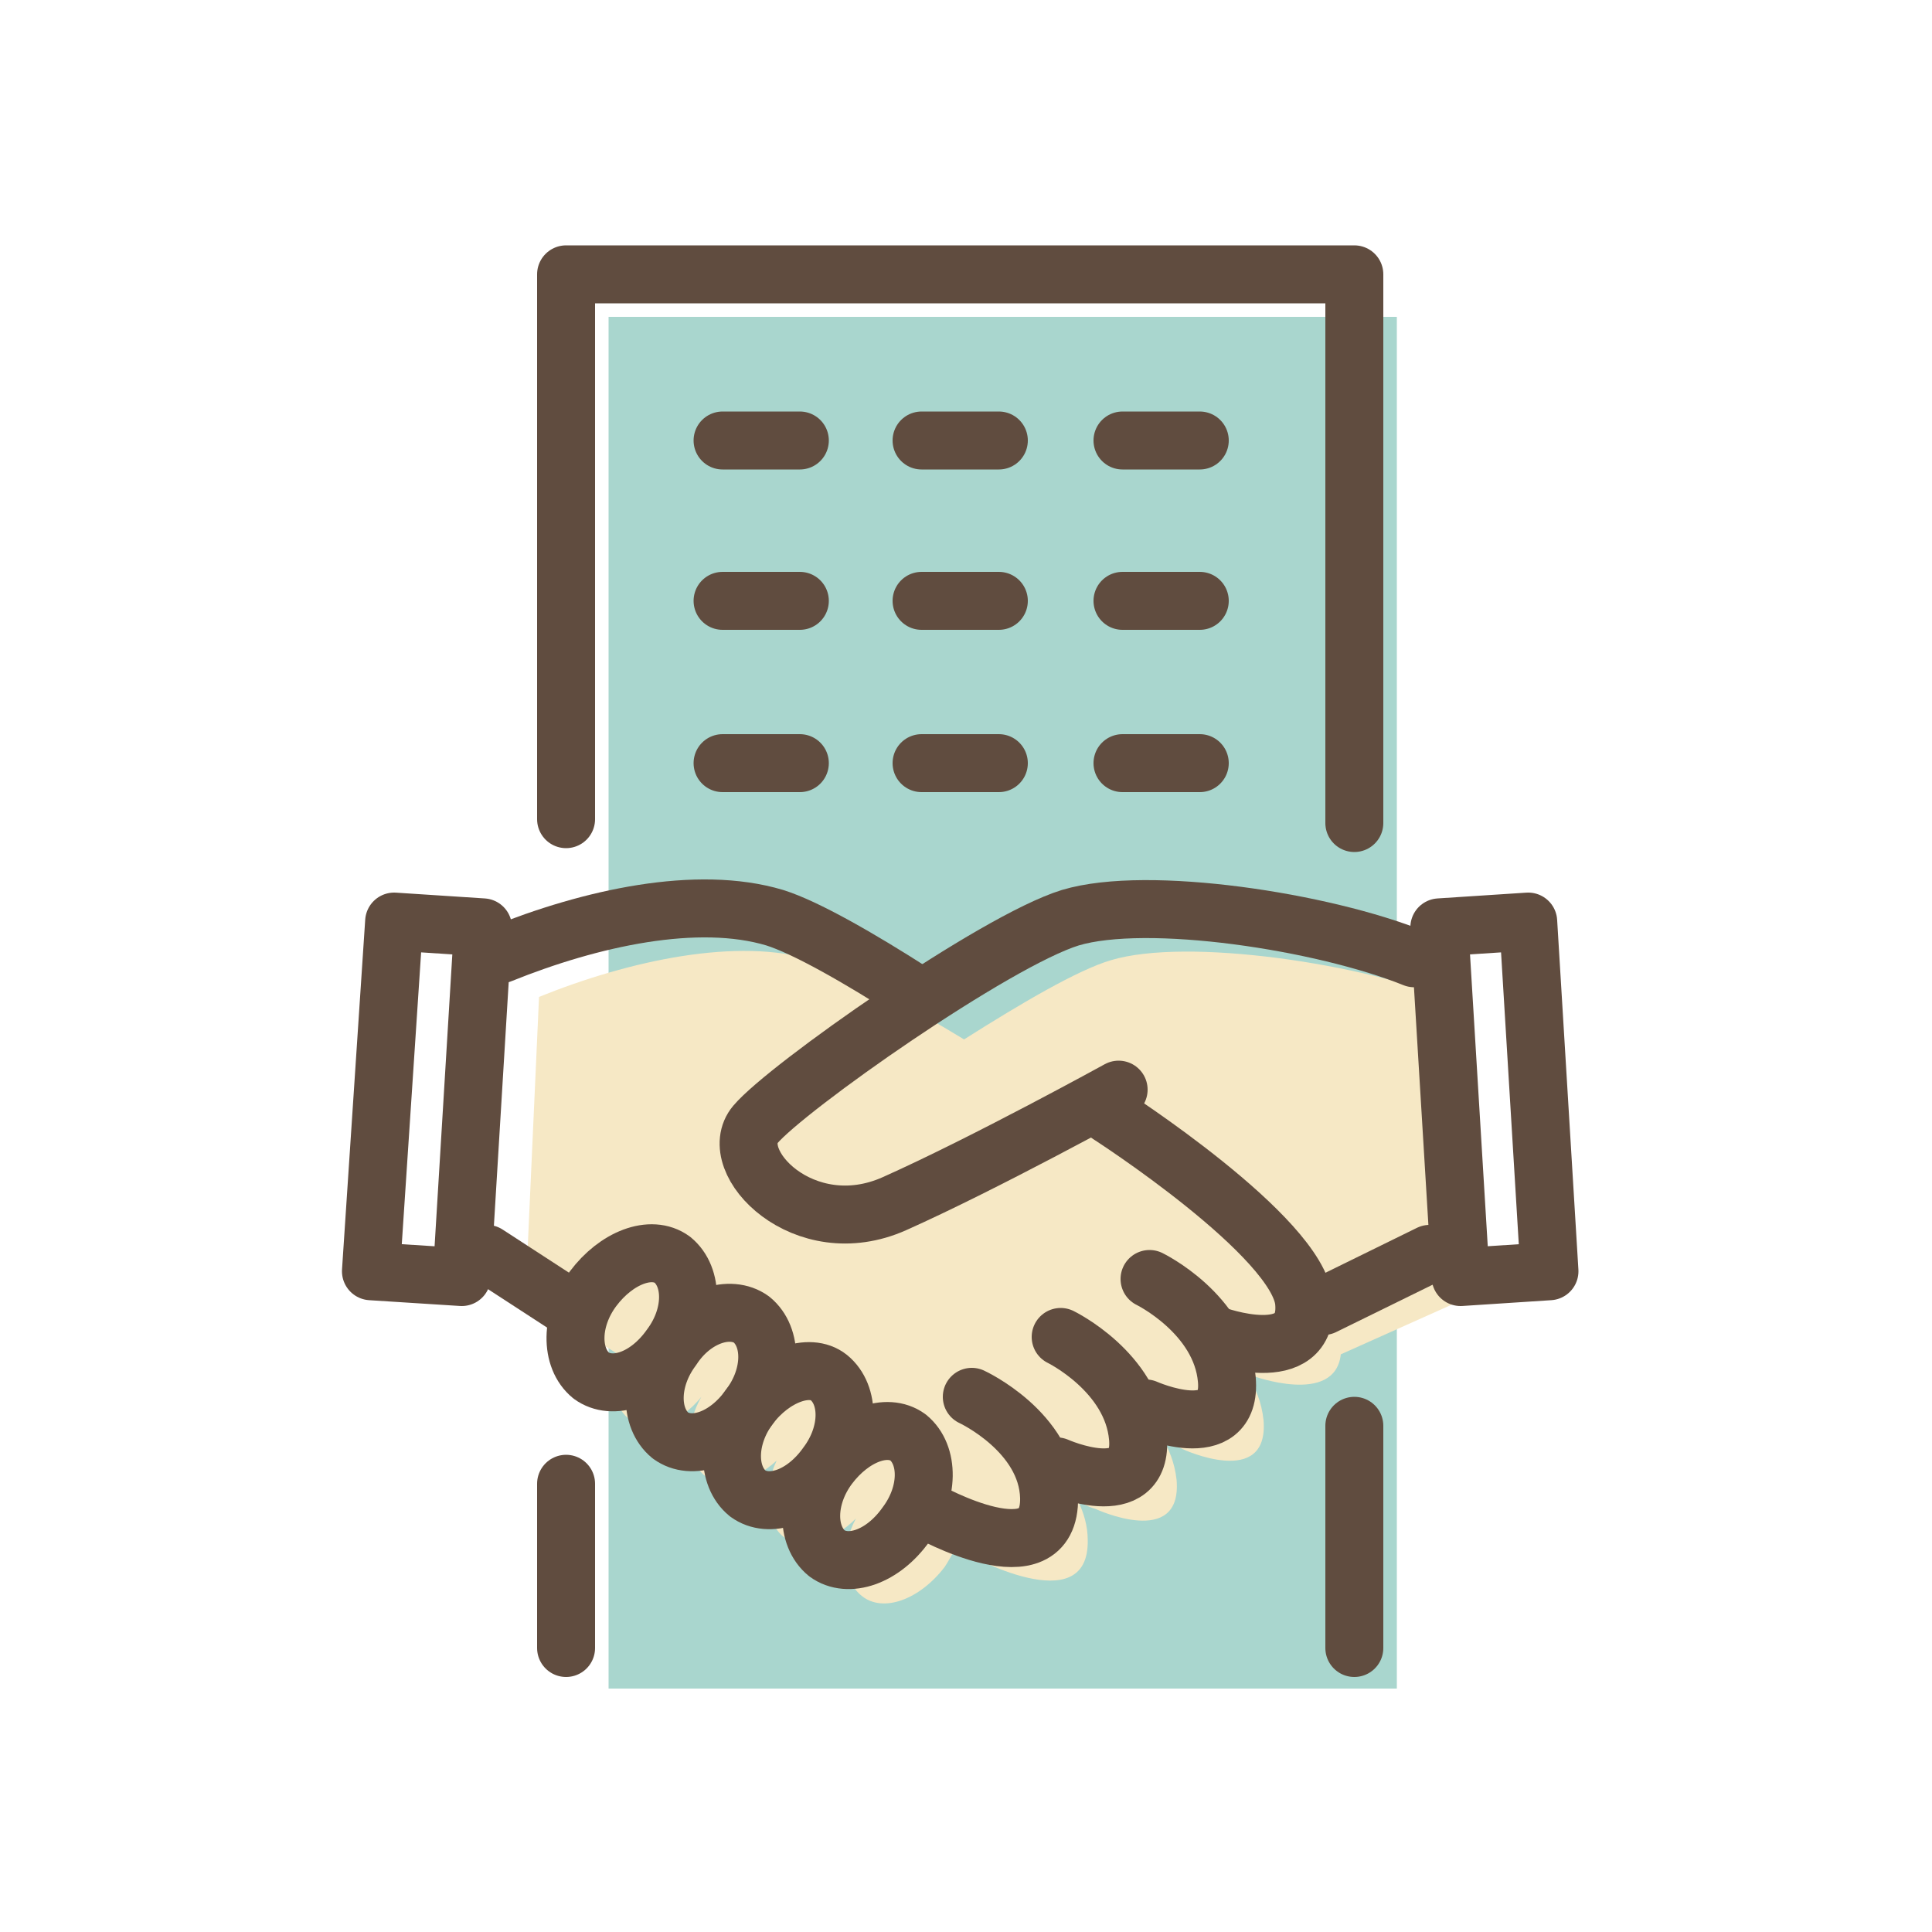
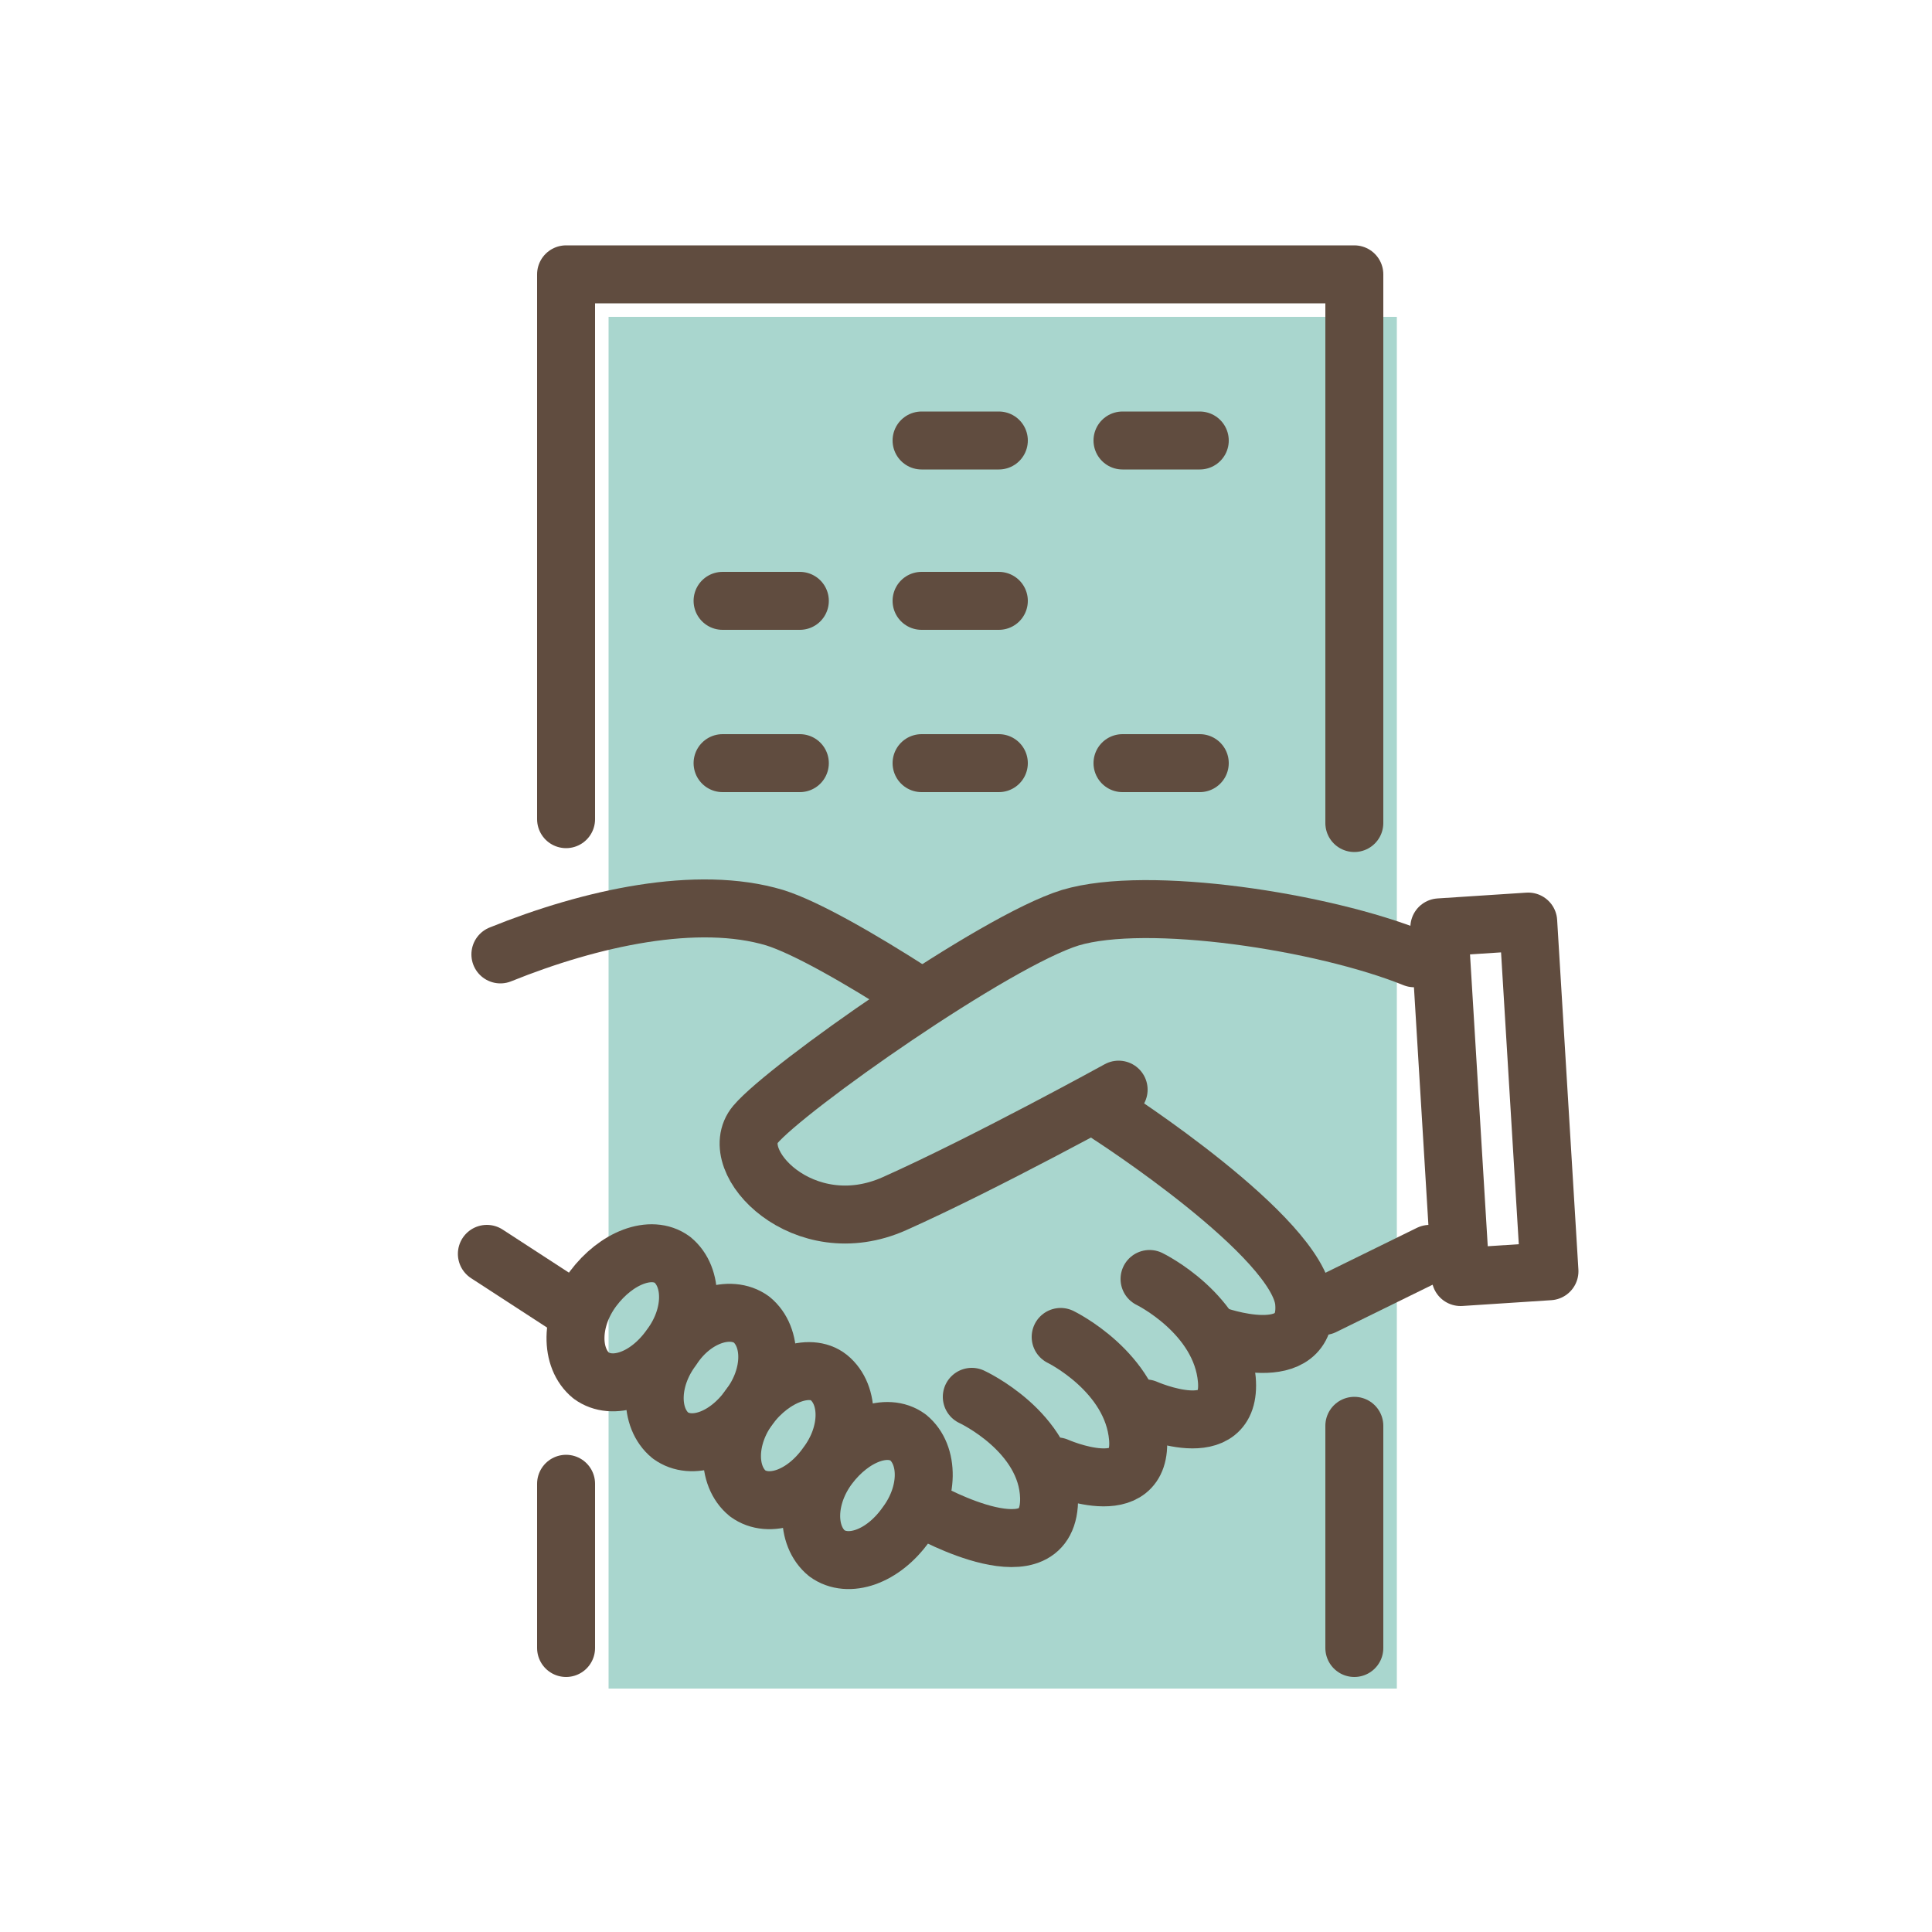
<svg xmlns="http://www.w3.org/2000/svg" version="1.1" id="layer" x="0px" y="0px" viewBox="0 0 100 100" style="enable-background:new 0 0 100 100;" xml:space="preserve">
  <style type="text/css">
	.st0{fill:#A9D6CE;}
	.st1{fill:#F6E8C5;}
	.st2{fill:none;stroke:#604C3F;stroke-width:3;stroke-linecap:round;stroke-linejoin:round;stroke-miterlimit:10;}
</style>
  <g>
    <rect x="31.5" y="16.4" class="st0" width="40.8" height="71" />
-     <path class="st1" d="M76.1,67.1l-0.8-15.3c-4.7-1.9-13.8-3.3-17.8-2.1c-1.7,0.5-4.6,2.2-7.6,4.1c-2.8-1.7-6.4-3.7-7.8-4.1   c-3.9-1.2-9.5,0-14.2,1.9l-0.7,15.5l4.8,3c-0.5,1.3-0.3,2.6,0.5,3.3c1,0.8,2.7,0.3,3.8-1.1c-0.9,1.6-0.8,3.3,0.2,4.1   c1,0.7,2.5,0.3,3.7-0.8c-0.7,1.5-0.6,3.1,0.3,3.9c1,0.8,2.6,0.3,3.8-0.9c-0.8,1.5-0.7,3.2,0.3,4c1.1,0.9,3,0.2,4.3-1.5   c0.2-0.3,0.4-0.7,0.6-1l0.5,0.3c0,0,6.4,3.6,6.3-0.7c0-0.7-0.2-1.4-0.5-2c0.5,0.3,0.9,0.4,0.9,0.4s4.5,2.1,4.2-1.5   c-0.1-0.9-0.4-1.6-0.8-2.3c0.3,0.2,0.7,0.5,1.1,0.7c0,0,4.5,2.1,4.2-1.5c-0.1-0.9-0.4-1.7-0.9-2.4l0.3,0.1c0,0,4.3,1.6,4.6-1.1   L76.1,67.1z" />
    <g>
      <path class="st2" d="M73.2,49.6c-4.7-1.9-13.8-3.3-17.8-2.1c-3.9,1.2-14.7,8.8-16.3,10.7c-1.6,1.9,2.5,6.2,7.2,4.1    s11.6-5.9,11.6-5.9" />
      <path class="st2" d="M25.9,49.4c4.7-1.9,10.2-3.1,14.2-1.9c1.6,0.5,4.4,2.1,7.2,3.9" />
      <path class="st2" d="M57.4,57.7c0,0,9.8,6.3,10.1,9.7c0.3,3.5-4.6,1.7-4.6,1.7" />
      <path class="st2" d="M59.5,66.2c0,0,3.7,1.8,4,5.2c0.3,3.5-4.2,1.5-4.2,1.5" />
      <path class="st2" d="M54.9,69.2c0,0,3.7,1.8,4,5.2c0.3,3.5-4.2,1.5-4.2,1.5" />
      <path class="st2" d="M50.3,72.3c0,0,3.9,1.8,4,5.2c0.1,4.3-6.3,0.7-6.3,0.7" />
      <g>
        <path class="st2" d="M42.9,75.9c-1.2,1.6-1.2,3.6-0.1,4.5c1.1,0.8,2.9,0.2,4.1-1.5c1.2-1.6,1.2-3.6,0.1-4.5     C45.9,73.6,44.1,74.3,42.9,75.9z" />
        <path class="st2" d="M38.8,72.8c-1.2,1.6-1.2,3.6-0.1,4.5c1.1,0.8,2.9,0.2,4.1-1.5c1.2-1.6,1.2-3.6,0.1-4.5     C41.9,70.5,40,71.2,38.8,72.8z" />
        <path class="st2" d="M34.8,69.8c-1.2,1.6-1.2,3.6-0.1,4.5c1.1,0.8,2.9,0.2,4.1-1.5c1.2-1.6,1.2-3.6,0.1-4.5     C37.8,67.5,35.9,68.1,34.8,69.8z" />
        <path class="st2" d="M30.7,66.7c-1.2,1.6-1.2,3.6-0.1,4.5c1.1,0.8,2.9,0.2,4.1-1.5c1.2-1.6,1.2-3.6,0.1-4.5     C33.7,64.4,31.9,65.1,30.7,66.7z" />
      </g>
      <line class="st2" x1="25.2" y1="64.9" x2="29.2" y2="67.5" />
      <line class="st2" x1="74" y1="64.9" x2="68.5" y2="67.6" />
      <polygon class="st2" points="80.2,65.8 75.6,66.1 74.5,48 79.1,47.7   " />
-       <polygon class="st2" points="19.2,65.8 23.9,66.1 25,48 20.4,47.7   " />
    </g>
    <g>
      <g>
-         <line class="st2" x1="37.4" y1="22.8" x2="41.4" y2="22.8" />
        <line class="st2" x1="47.7" y1="22.8" x2="51.7" y2="22.8" />
        <line class="st2" x1="58.1" y1="22.8" x2="62.1" y2="22.8" />
      </g>
      <g>
        <line class="st2" x1="37.4" y1="31.1" x2="41.4" y2="31.1" />
        <line class="st2" x1="47.7" y1="31.1" x2="51.7" y2="31.1" />
-         <line class="st2" x1="58.1" y1="31.1" x2="62.1" y2="31.1" />
      </g>
      <g>
        <line class="st2" x1="37.4" y1="39.5" x2="41.4" y2="39.5" />
        <line class="st2" x1="47.7" y1="39.5" x2="51.7" y2="39.5" />
        <line class="st2" x1="58.1" y1="39.5" x2="62.1" y2="39.5" />
      </g>
    </g>
    <polyline class="st2" points="70.1,42.6 70.1,14.2 29.3,14.2 29.3,42.4  " />
    <line class="st2" x1="70.1" y1="85.3" x2="70.1" y2="73.8" />
    <line class="st2" x1="29.3" y1="76.8" x2="29.3" y2="85.3" />
  </g>
</svg>